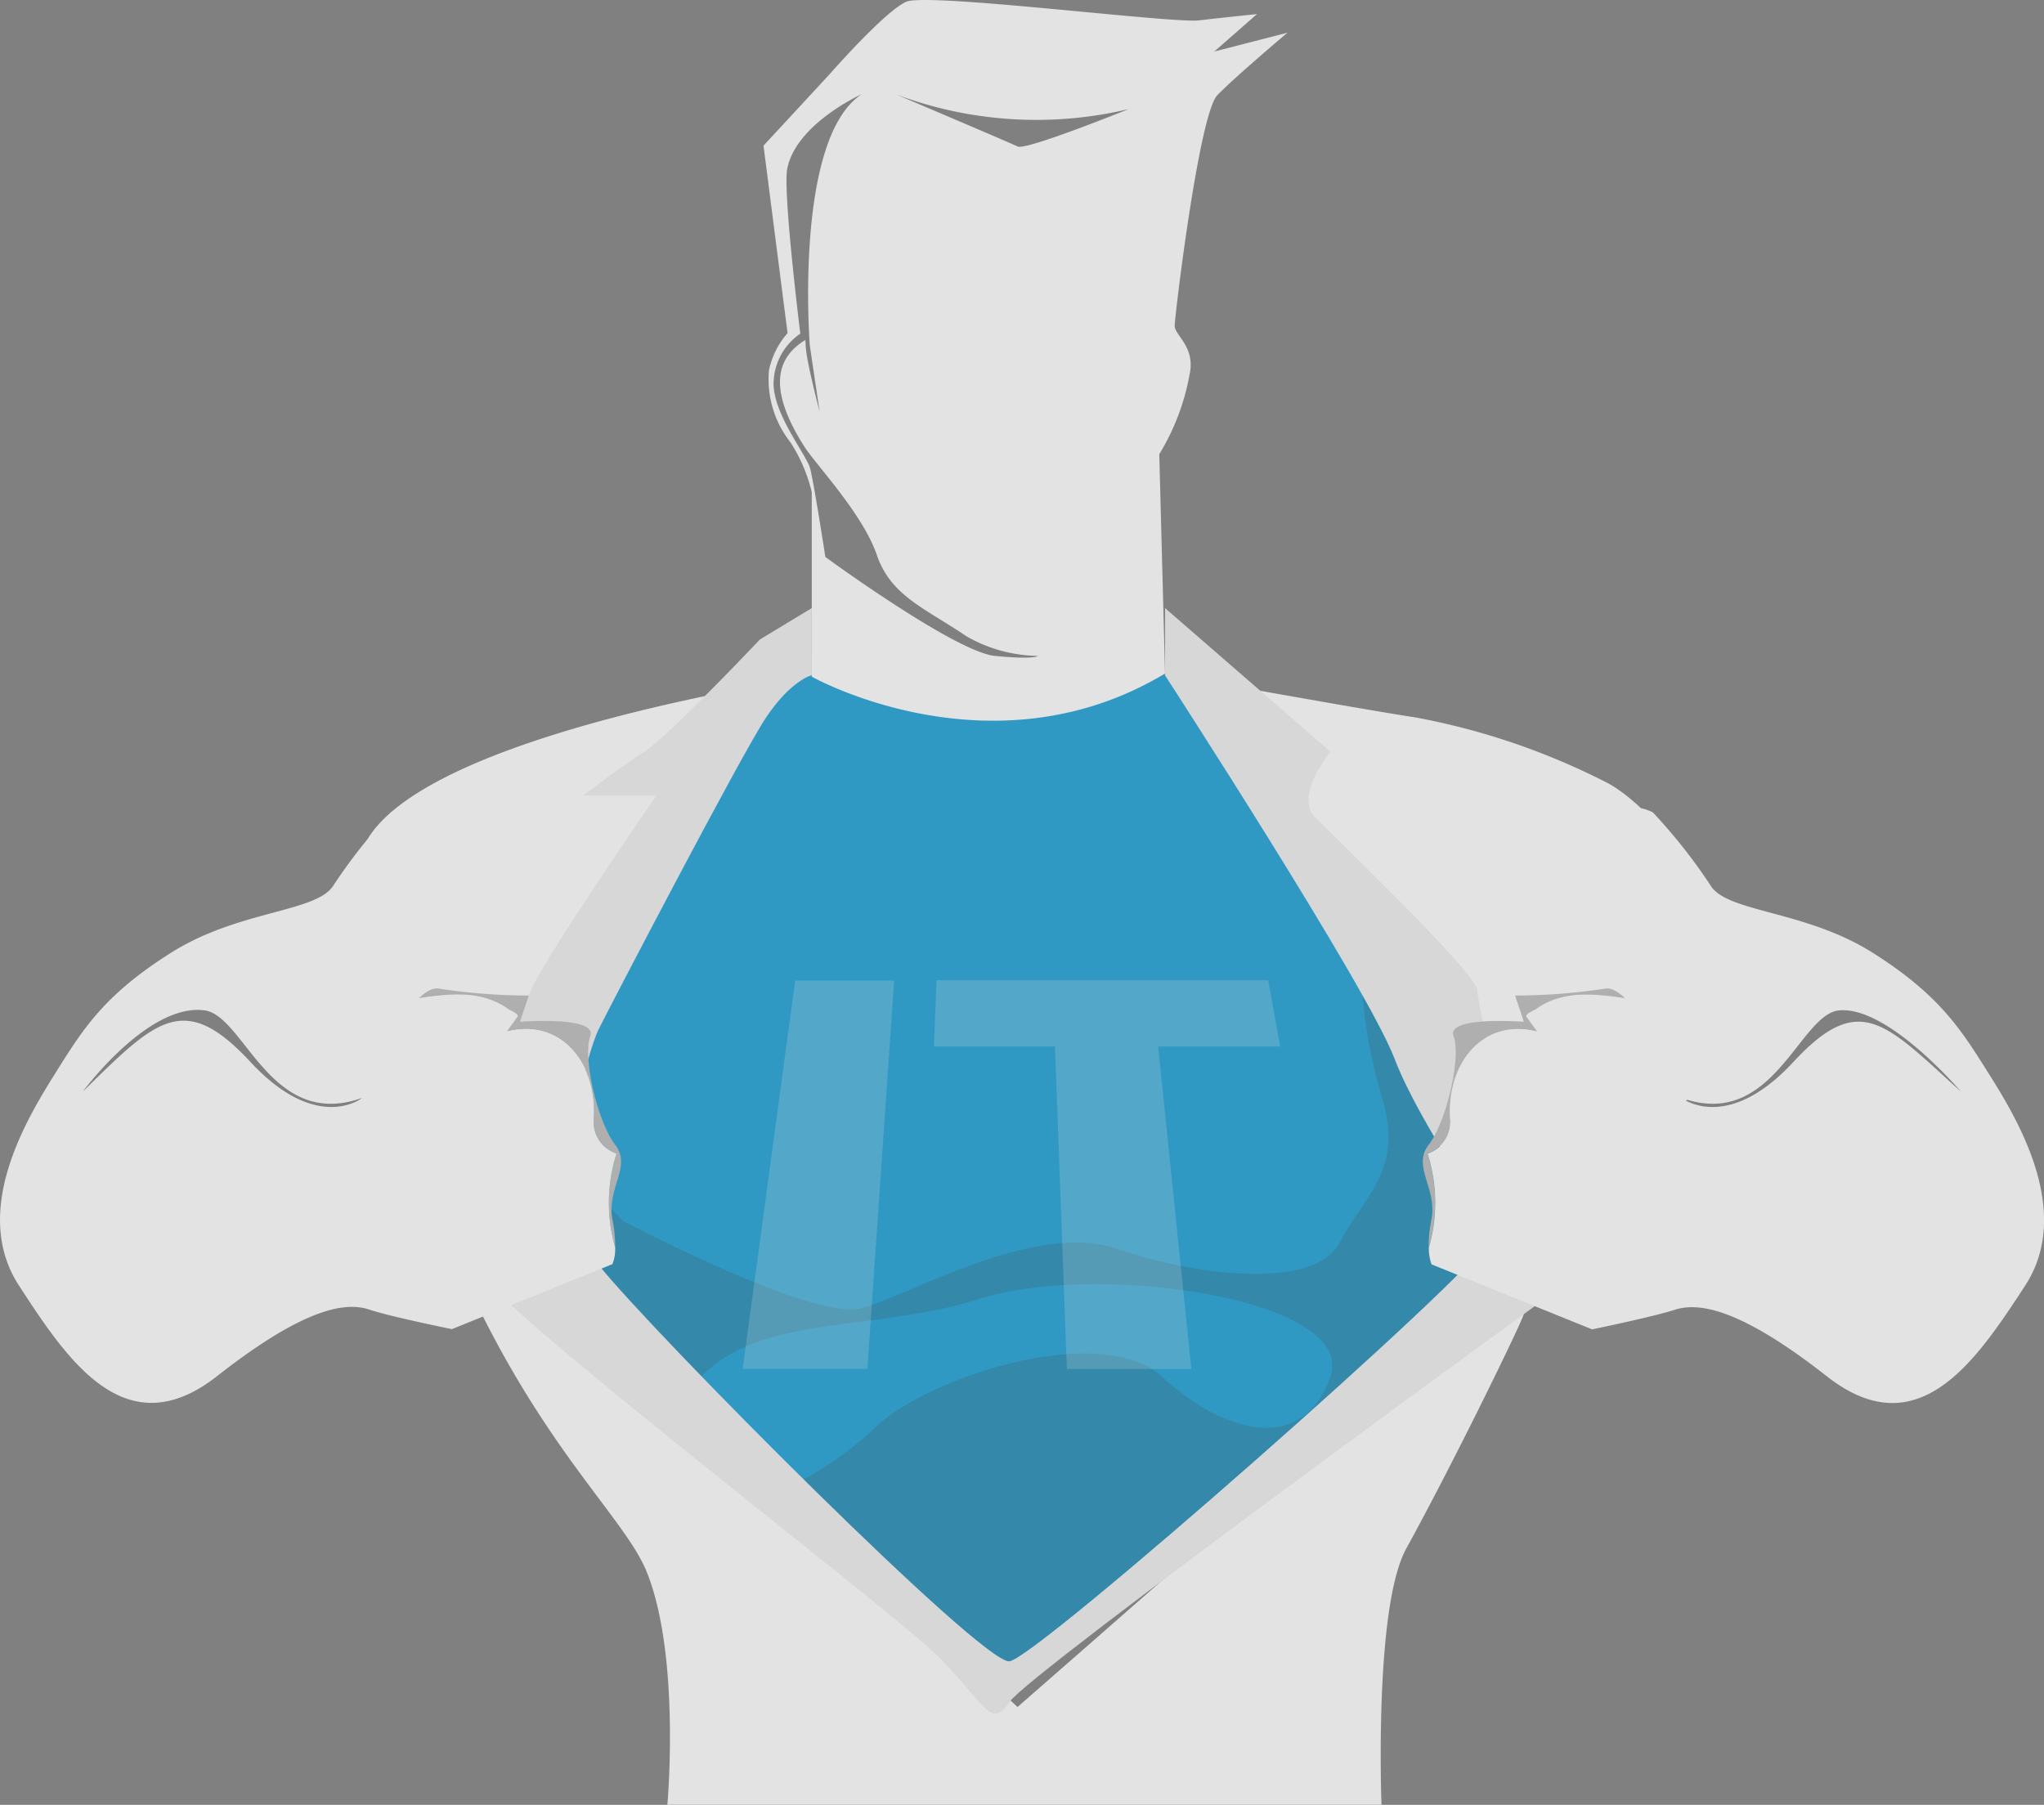
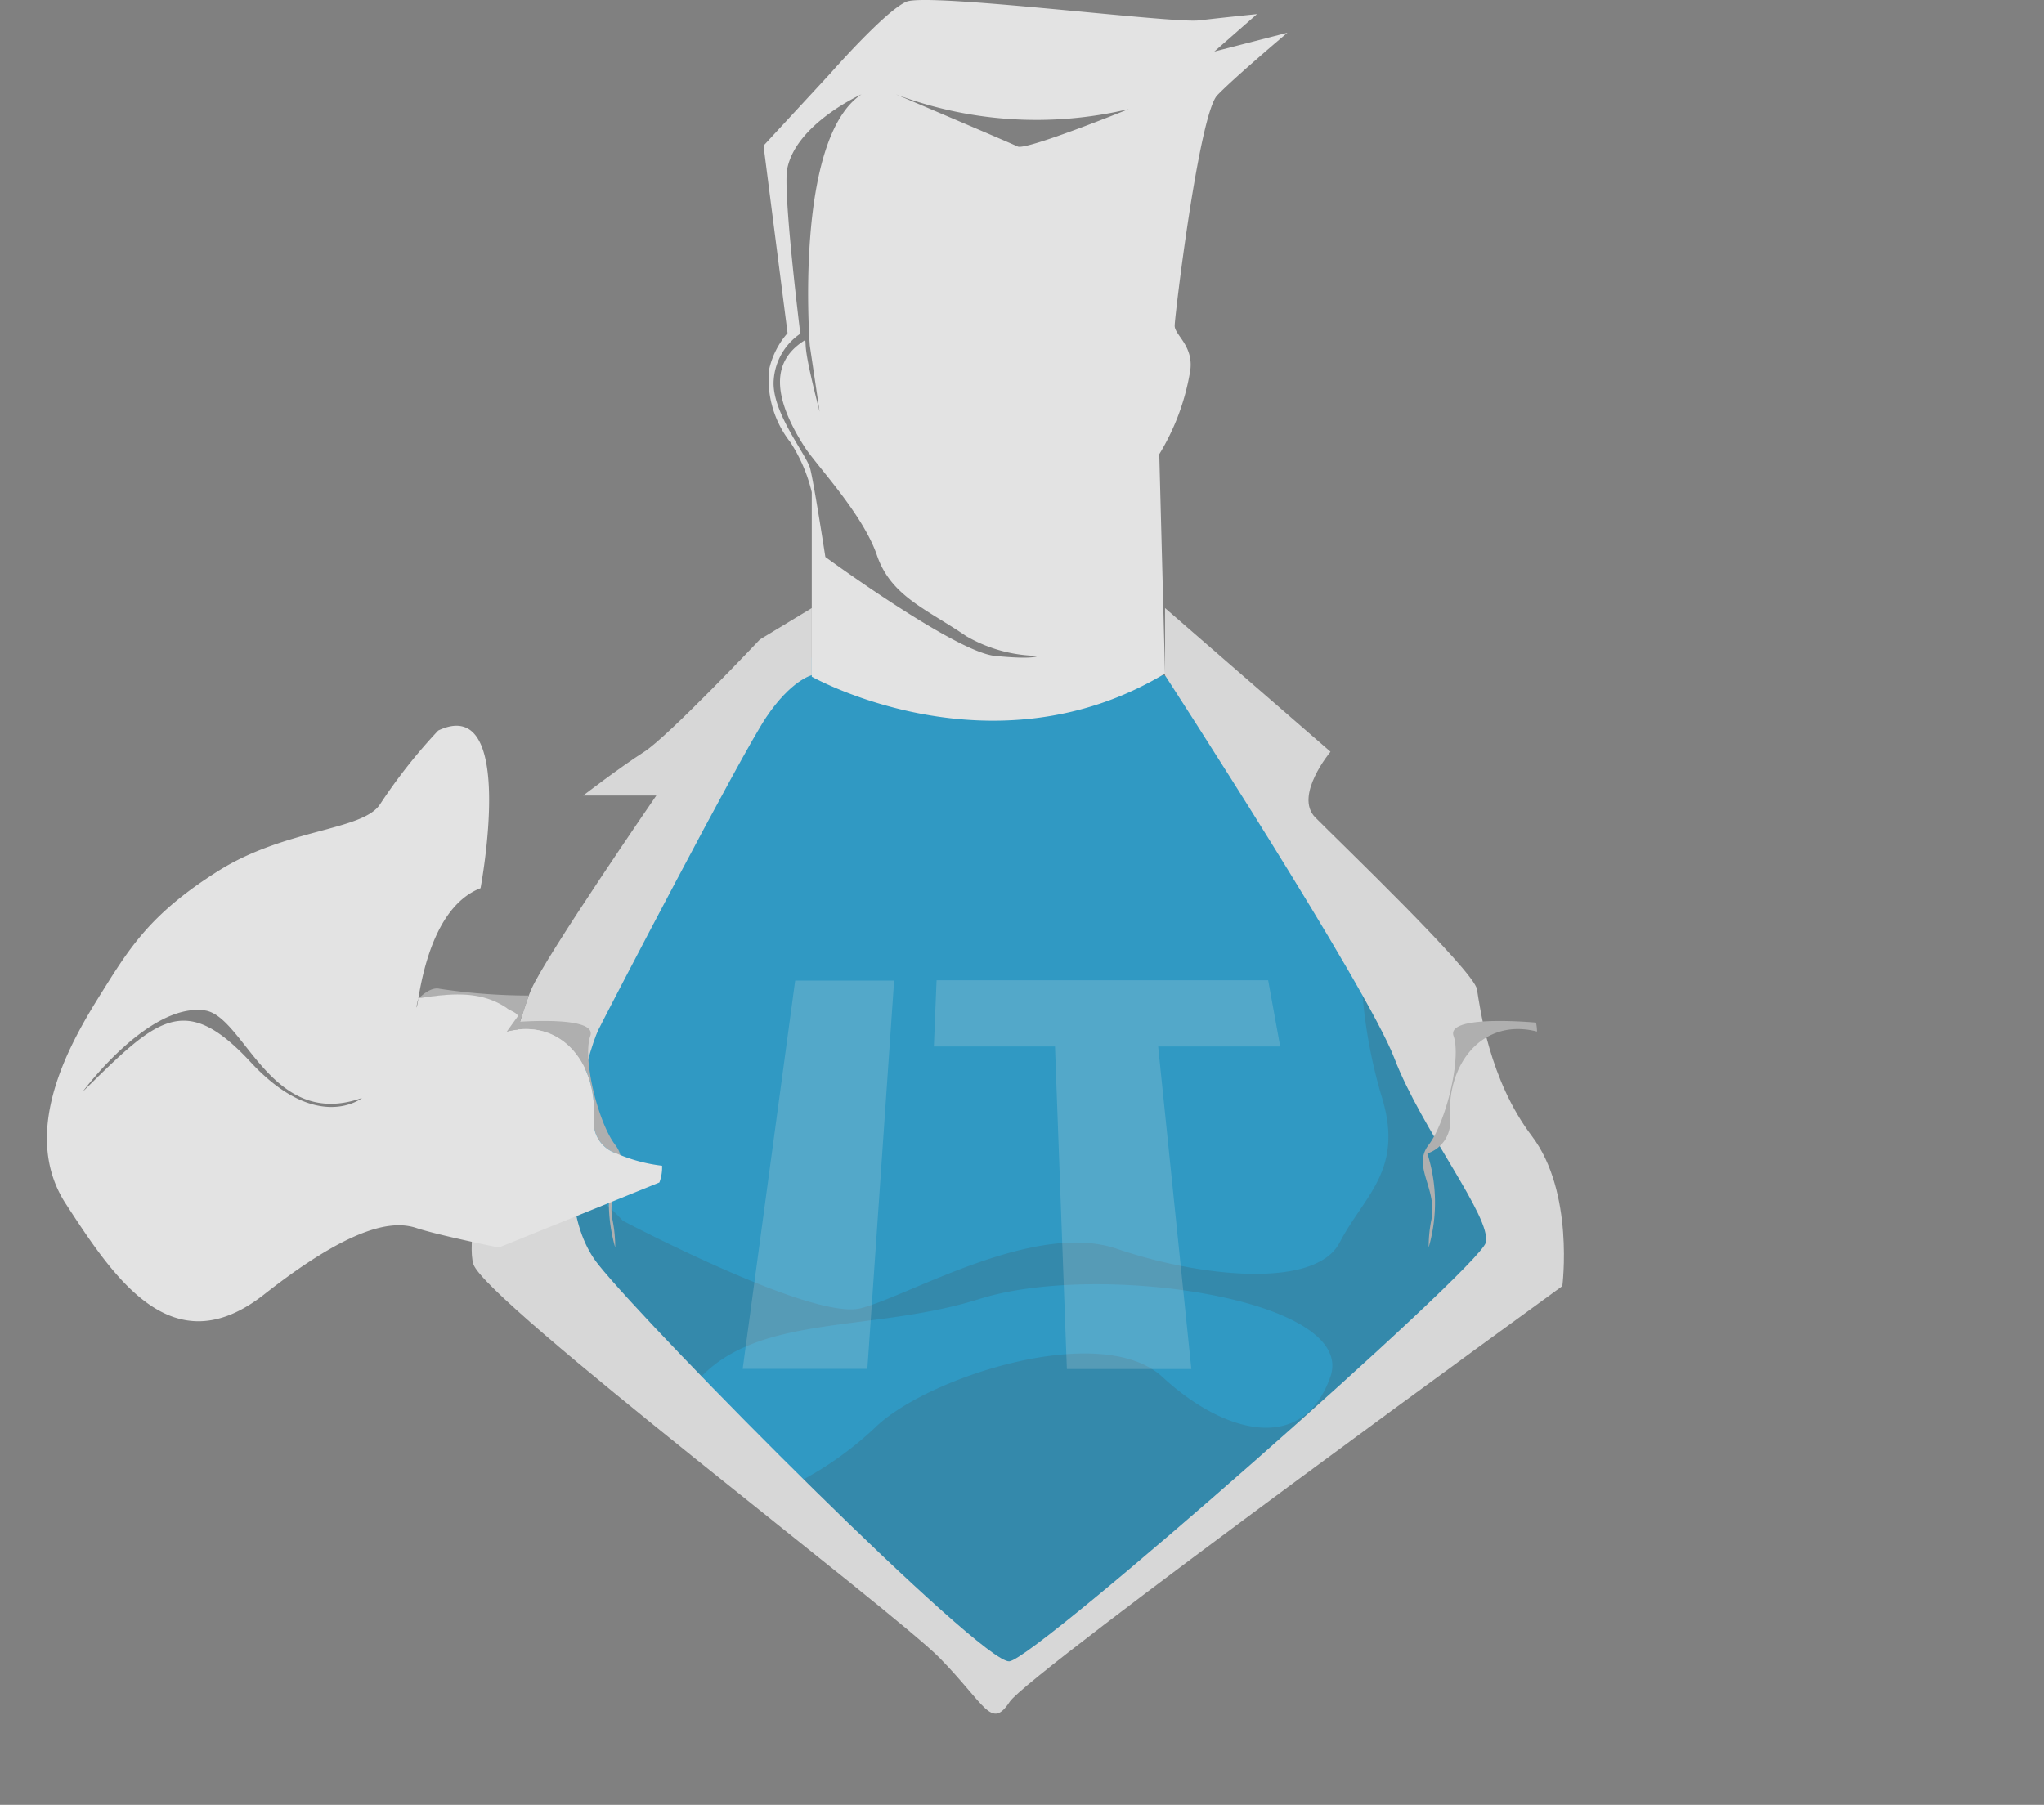
<svg xmlns="http://www.w3.org/2000/svg" viewBox="6667 1547.448 154.942 136.834">
  <rect x="6667" y="1547.448" width="154.942" height="136.834" fill="#808080" stroke="none" />
  <defs>
    <style>.a{opacity:0.775;}.b{fill:#fff;}.c{fill:#18a0d6;}.d{fill:#35383f;}.d,.h{opacity:0.2;}.e{fill:#f0f0f0;}.f{fill:#bcbcbc;}.g{fill:none;}</style>
  </defs>
  <g class="a" transform="translate(6666.953 1547.474)">
-     <path class="b" d="M314.037,431.573c-.462-1.9,0-10.9,0-10.9-.924-2.131-5.083-8.062-8.55-9.949a53.066,53.066,0,0,0-14.57-4.981c-3.119-.475-10.681-1.823-15.251-2.644,3.248,4.686,22.876,33.158,22.8,36.265-.1,3.389-4.134,11.117-6.663,13.954-1.245,1.4-31.066,27.446-31.066,27.446s-32.324-29.975-35.02-34.84,3.53-21.348,15.045-42.529c-8.139,1.5-25.148,5.276-29.153,11.348-1.3,1.964-1.091,12.555-.552,18.023.565,5.751,2.49,7.651,2.49,7.651l2.7,1.566c6.47,17.536,14.493,23.851,16.38,28.537,2.58,6.393,1.566,17.664,1.566,17.664h54.134s-.578-14.968,1.874-19.423c3.684-6.714,8.357-16.354,8.819-17.536s3.235-9.718,3.235-9.718S314.5,433.473,314.037,431.573Z" transform="translate(-183.558 -351.376)" />
    <path class="c" d="M322.42,388.3c.116-.051,3.761,6.393,26.2,1.04l6.329,3.761,22.452,41.99-40.668,30.963L299.3,430.635S310.16,393.754,322.42,388.3Z" transform="translate(-260.837 -338.474)" />
    <path class="d" d="M333.284,591.376s14.339,7.587,18.036,6.637,13.184-6.637,19.423-4.506,15.032,3.081,16.881-.475,4.852-5.456,3.235-10.9a38.37,38.37,0,0,1-1.617-9.833s13.184,20.026,12.028,21.913-38.794,32.221-38.794,32.221L344,612.365a25.794,25.794,0,0,0,8.46-5.353c3.928-3.787,17.112-8.062,21.733-3.787s10.629,5.918,12.722,0-17.574-8.768-26.586-5.918-18.729.706-22.658,8.062c0,0-6.7-4.506-7.625-8.293s-1.849-7.587-1.849-7.587S329.574,587.345,333.284,591.376Z" transform="translate(-286.027 -498.856)" />
    <path class="e" d="M300.418,361.475s-6.932,7.343-8.781,8.524-4.621,3.312-4.621,3.312h5.546s-8.318,12.08-9.474,14.686-5.315,18.011-4.39,20.848,31.875,26.3,35.353,29.859,3.89,5.456,5.3,3.312S361.241,410.5,361.241,410.5s.924-7.112-2.311-11.374S355,389.408,354.771,388s-10.629-11.374-12.259-13.03,1.155-4.981,1.155-4.981L331.125,359.1v5.1s15.3,23.582,17.382,29.025,7.394,12.08,6.932,13.98-34.044,31.515-36.111,31.746-27.009-24.878-31.169-30.09-.693-16.354,0-17.767,10.822-20.86,12.722-23.7,3.466-3.209,3.466-3.209V359.1Z" transform="translate(-242.764 -313.024)" />
    <g transform="translate(0.047 61.183)">
      <path class="f" d="M253.195,585.366c.154.154,1.309,1.374,1.694.886l.668-2a45.819,45.819,0,0,1-6.752-.513c-.488-.116-1.04.193-1.6.732C249.536,584.121,251.18,583.98,253.195,585.366Z" transform="translate(-215.473 -569.985)" />
      <path class="f" d="M305.885,610.5a2.518,2.518,0,0,0,1.733,2.49,12.239,12.239,0,0,0-.1,7.125,10.172,10.172,0,0,0-.205-2.092c-.475-2.388,1.489-4.031.205-5.687s-2.5-6.547-1.887-8.254c.526-1.489-4.891-1.13-6.252-1.014a3.937,3.937,0,0,0-.077.68C303.459,602.683,306.232,606.239,305.885,610.5Z" transform="translate(-260.884 -586.75)" />
      <path class="g" d="M218.452,637.8c-.18.578-.193,1.232,0,0Z" transform="translate(-190.293 -617.13)" />
-       <path class="b" d="M46.781,503.025a2.509,2.509,0,0,1-1.733-2.49c.347-4.262-2.426-7.818-6.585-6.752l.834-1.155c.026-.257-.693-.475-.834-.629-2.015-1.374-4.352-1.091-6.7-.745a17.436,17.436,0,0,0-3.556,6.188c-.193,1.232-.18.578,0,0,.4-2.452,1.476-7.086,4.711-8.344,0,0,2.8-14.788-3.209-11.951a41.055,41.055,0,0,0-4.416,5.6c-1.322,2-7.163,1.836-12.259,5.045s-6.7,5.8-8.781,9.127-6.47,10.424-2.773,16.111,8.087,12.324,15.032,6.868,9.936-5.571,11.553-5.032,6.239,1.476,6.239,1.476l12.17-4.93a3.215,3.215,0,0,0,.205-1.271A12.3,12.3,0,0,1,46.781,503.025ZM19.04,496.092c-5.058-5.456-7.176-3.2-12.722,2.247,0,0,4.968-6.752,9.243-6.162,3.017.411,4.994,9.114,11.926,6.637C27.513,498.814,24.1,501.548,19.04,496.092Z" transform="translate(-0.047 -476.783)" />
+       <path class="b" d="M46.781,503.025a2.509,2.509,0,0,1-1.733-2.49c.347-4.262-2.426-7.818-6.585-6.752l.834-1.155c.026-.257-.693-.475-.834-.629-2.015-1.374-4.352-1.091-6.7-.745c-.193,1.232-.18.578,0,0,.4-2.452,1.476-7.086,4.711-8.344,0,0,2.8-14.788-3.209-11.951a41.055,41.055,0,0,0-4.416,5.6c-1.322,2-7.163,1.836-12.259,5.045s-6.7,5.8-8.781,9.127-6.47,10.424-2.773,16.111,8.087,12.324,15.032,6.868,9.936-5.571,11.553-5.032,6.239,1.476,6.239,1.476l12.17-4.93a3.215,3.215,0,0,0,.205-1.271A12.3,12.3,0,0,1,46.781,503.025ZM19.04,496.092c-5.058-5.456-7.176-3.2-12.722,2.247,0,0,4.968-6.752,9.243-6.162,3.017.411,4.994,9.114,11.926,6.637C27.513,498.814,24.1,501.548,19.04,496.092Z" transform="translate(-0.047 -476.783)" />
    </g>
    <g transform="translate(107.905 61.196)">
-       <path class="f" d="M897.062,585.366c-.154.154-1.322,1.374-1.694.886l-.668-2a45.818,45.818,0,0,0,6.752-.513c.488-.116,1.04.193,1.6.732C900.72,584.121,899.077,583.98,897.062,585.366Z" transform="translate(-887.71 -569.998)" />
      <path class="f" d="M842.324,610.5a2.518,2.518,0,0,1-1.733,2.49,12.238,12.238,0,0,1,.1,7.125,10.173,10.173,0,0,1,.205-2.092c.475-2.388-1.489-4.031-.205-5.687s2.5-6.547,1.887-8.254c-.526-1.489,4.891-1.13,6.252-1.014a3.937,3.937,0,0,1,.077.68C844.75,602.683,841.977,606.239,842.324,610.5Z" transform="translate(-840.251 -586.763)" />
      <path class="g" d="M987.6,637.8c.193,1.232.18.578,0,0Z" transform="translate(-968.685 -617.143)" />
-       <path class="b" d="M885.516,497.014c-2.08-3.312-3.7-5.918-8.781-9.127s-10.937-3.042-12.247-5.045a41.05,41.05,0,0,0-4.416-5.6c-6.008-2.837-3.209,11.951-3.209,11.951,3.235,1.258,4.313,5.892,4.711,8.344.18.578.193,1.232,0,0a17.518,17.518,0,0,0-3.556-6.187c-2.349-.347-4.686-.629-6.7.745-.154.154-.86.372-.834.629l.834,1.155c-4.159-1.065-6.932,2.49-6.585,6.752a2.518,2.518,0,0,1-1.733,2.49,12.239,12.239,0,0,1,.1,7.125,3.552,3.552,0,0,0,.205,1.271l12.17,4.929s4.621-.95,6.239-1.476,4.621-.411,11.553,5.032,11.322-1.181,15.032-6.868S887.6,500.326,885.516,497.014Zm-14.788-.834c-5.058,5.456-8.46,2.721-8.46,2.721,6.932,2.49,8.9-6.342,11.926-6.637,3.71-.359,9.243,6.162,9.243,6.162C877.711,493.24,875.773,490.724,870.728,496.18Z" transform="translate(-842.647 -476.883)" />
    </g>
    <path class="g" d="M687.875,397.813l.013-.013C687.888,397.813,687.863,397.813,687.875,397.813Z" transform="translate(-599.528 -346.756)" />
    <path class="b" d="M687.913,397.913V397.9l-.013.013Z" transform="translate(-599.552 -346.844)" />
    <path class="b" d="M451.311,28.052a7.745,7.745,0,0,0,1.63,5.456,12.039,12.039,0,0,1,1.617,3.787v13.98s13.62,7.664,26.766-.231c-.013,0,.013-.013.013-.013L480.9,34.407a17.536,17.536,0,0,0,2.311-6.123c.411-2.028-1.143-2.888-1.143-3.607S483.917,8.617,485.3,7.192s5.315-4.737,5.315-4.737L485.072,3.88l3.235-2.837s-2.311.231-4.39.475S463.339-.6,461.722.106s-5.777,5.456-5.777,5.456L450.9,11.017l1.823,14.211A6.226,6.226,0,0,0,451.311,28.052ZM478.577,8.244s-7.766,3.145-8.408,2.837-9.23-3.954-9.23-3.954A30.222,30.222,0,0,0,478.577,8.244ZM452.7,12.763c.68-3.415,5.623-5.636,5.623-5.636-5.135,3.44-3.915,19.037-3.915,19.037l.745,5.019c-1.258-4.9-1-4.9-1.091-5.43-1.849,1.143-3.158,3.273-.026,8.139.86,1.335,4.39,5.045,5.456,8.164s3.71,4.057,6.778,6.149A11.112,11.112,0,0,0,471.7,49.7s-.244.3-3.261,0-12.85-7.5-12.85-7.5-.873-5.648-1.155-6.714-2.965-4.3-2.76-6.714a4.625,4.625,0,0,1,2.016-3.5S452.351,14.5,452.7,12.763Z" transform="translate(-392.976 0)" />
    <g class="h" transform="translate(56.345 74.292)">
      <path class="b" d="M438.6,608.536l3.979-29.436h7.5l-2.028,29.436Z" transform="translate(-438.6 -579.074)" />
      <path class="b" d="M568.5,583.919l2.516,24.455h-9.435l-.9-24.455H551.5l.205-5.019H576.84l.911,5.019Z" transform="translate(-537.007 -578.9)" />
    </g>
  </g>
</svg>